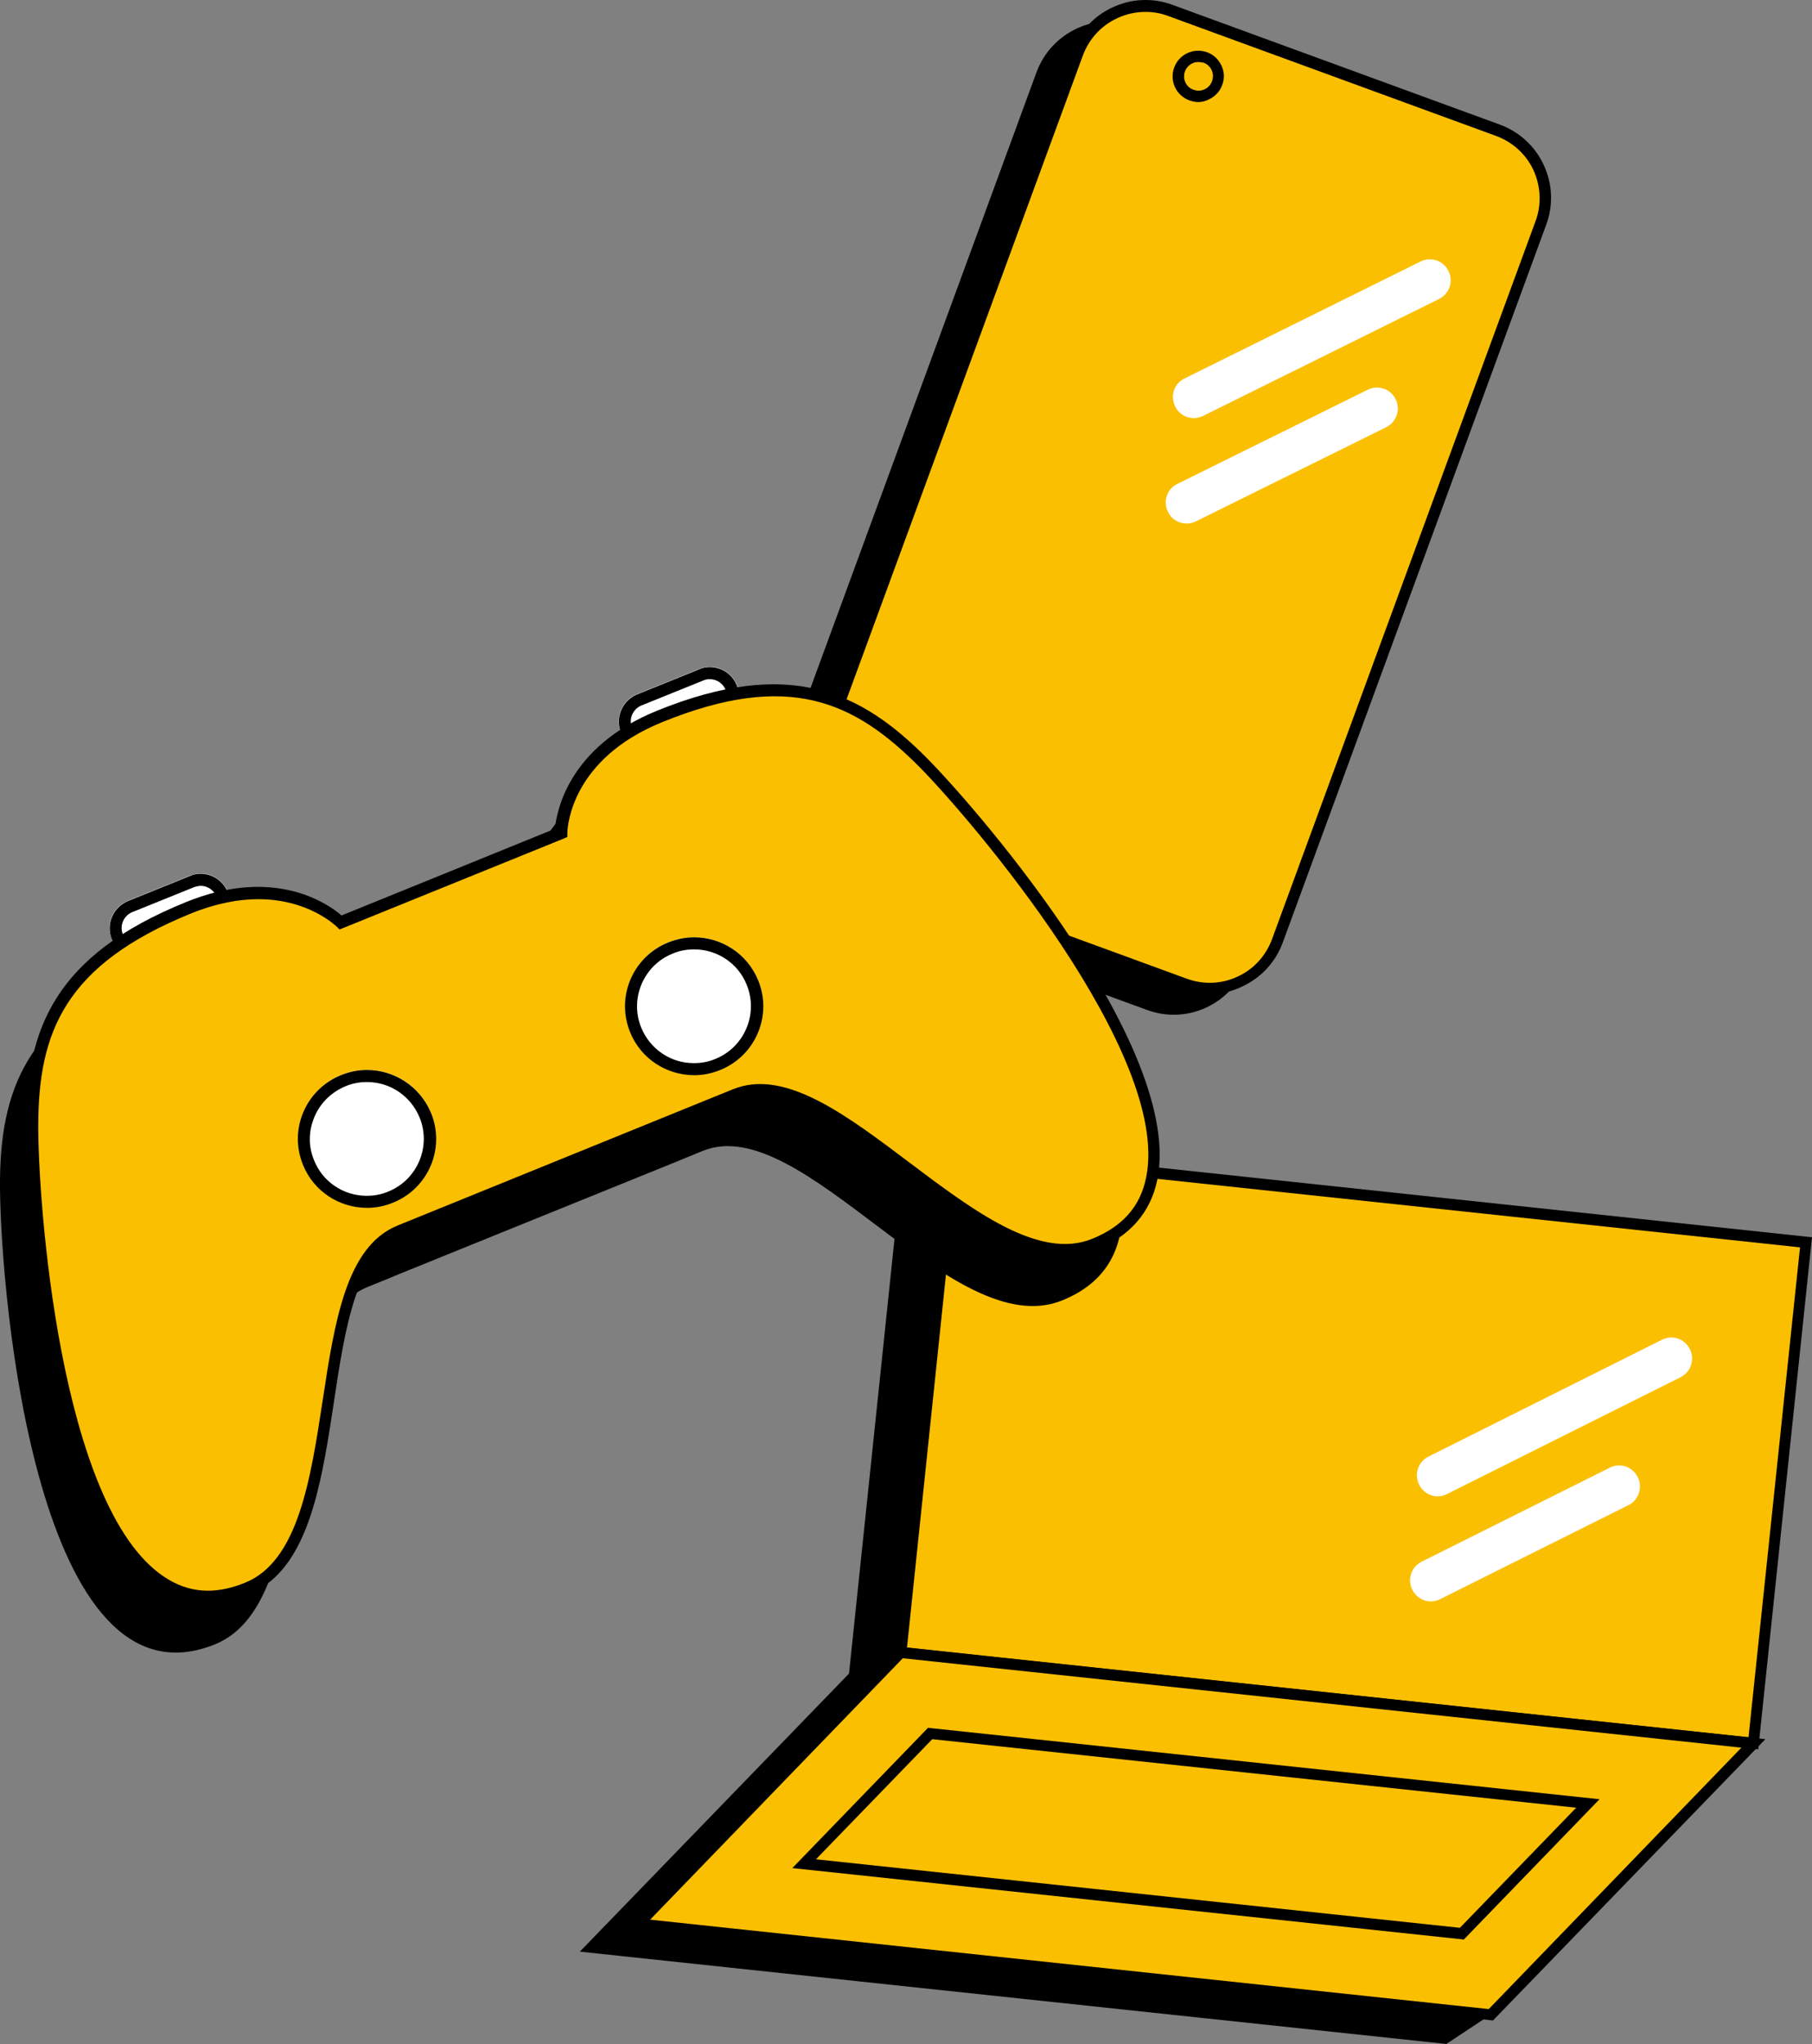
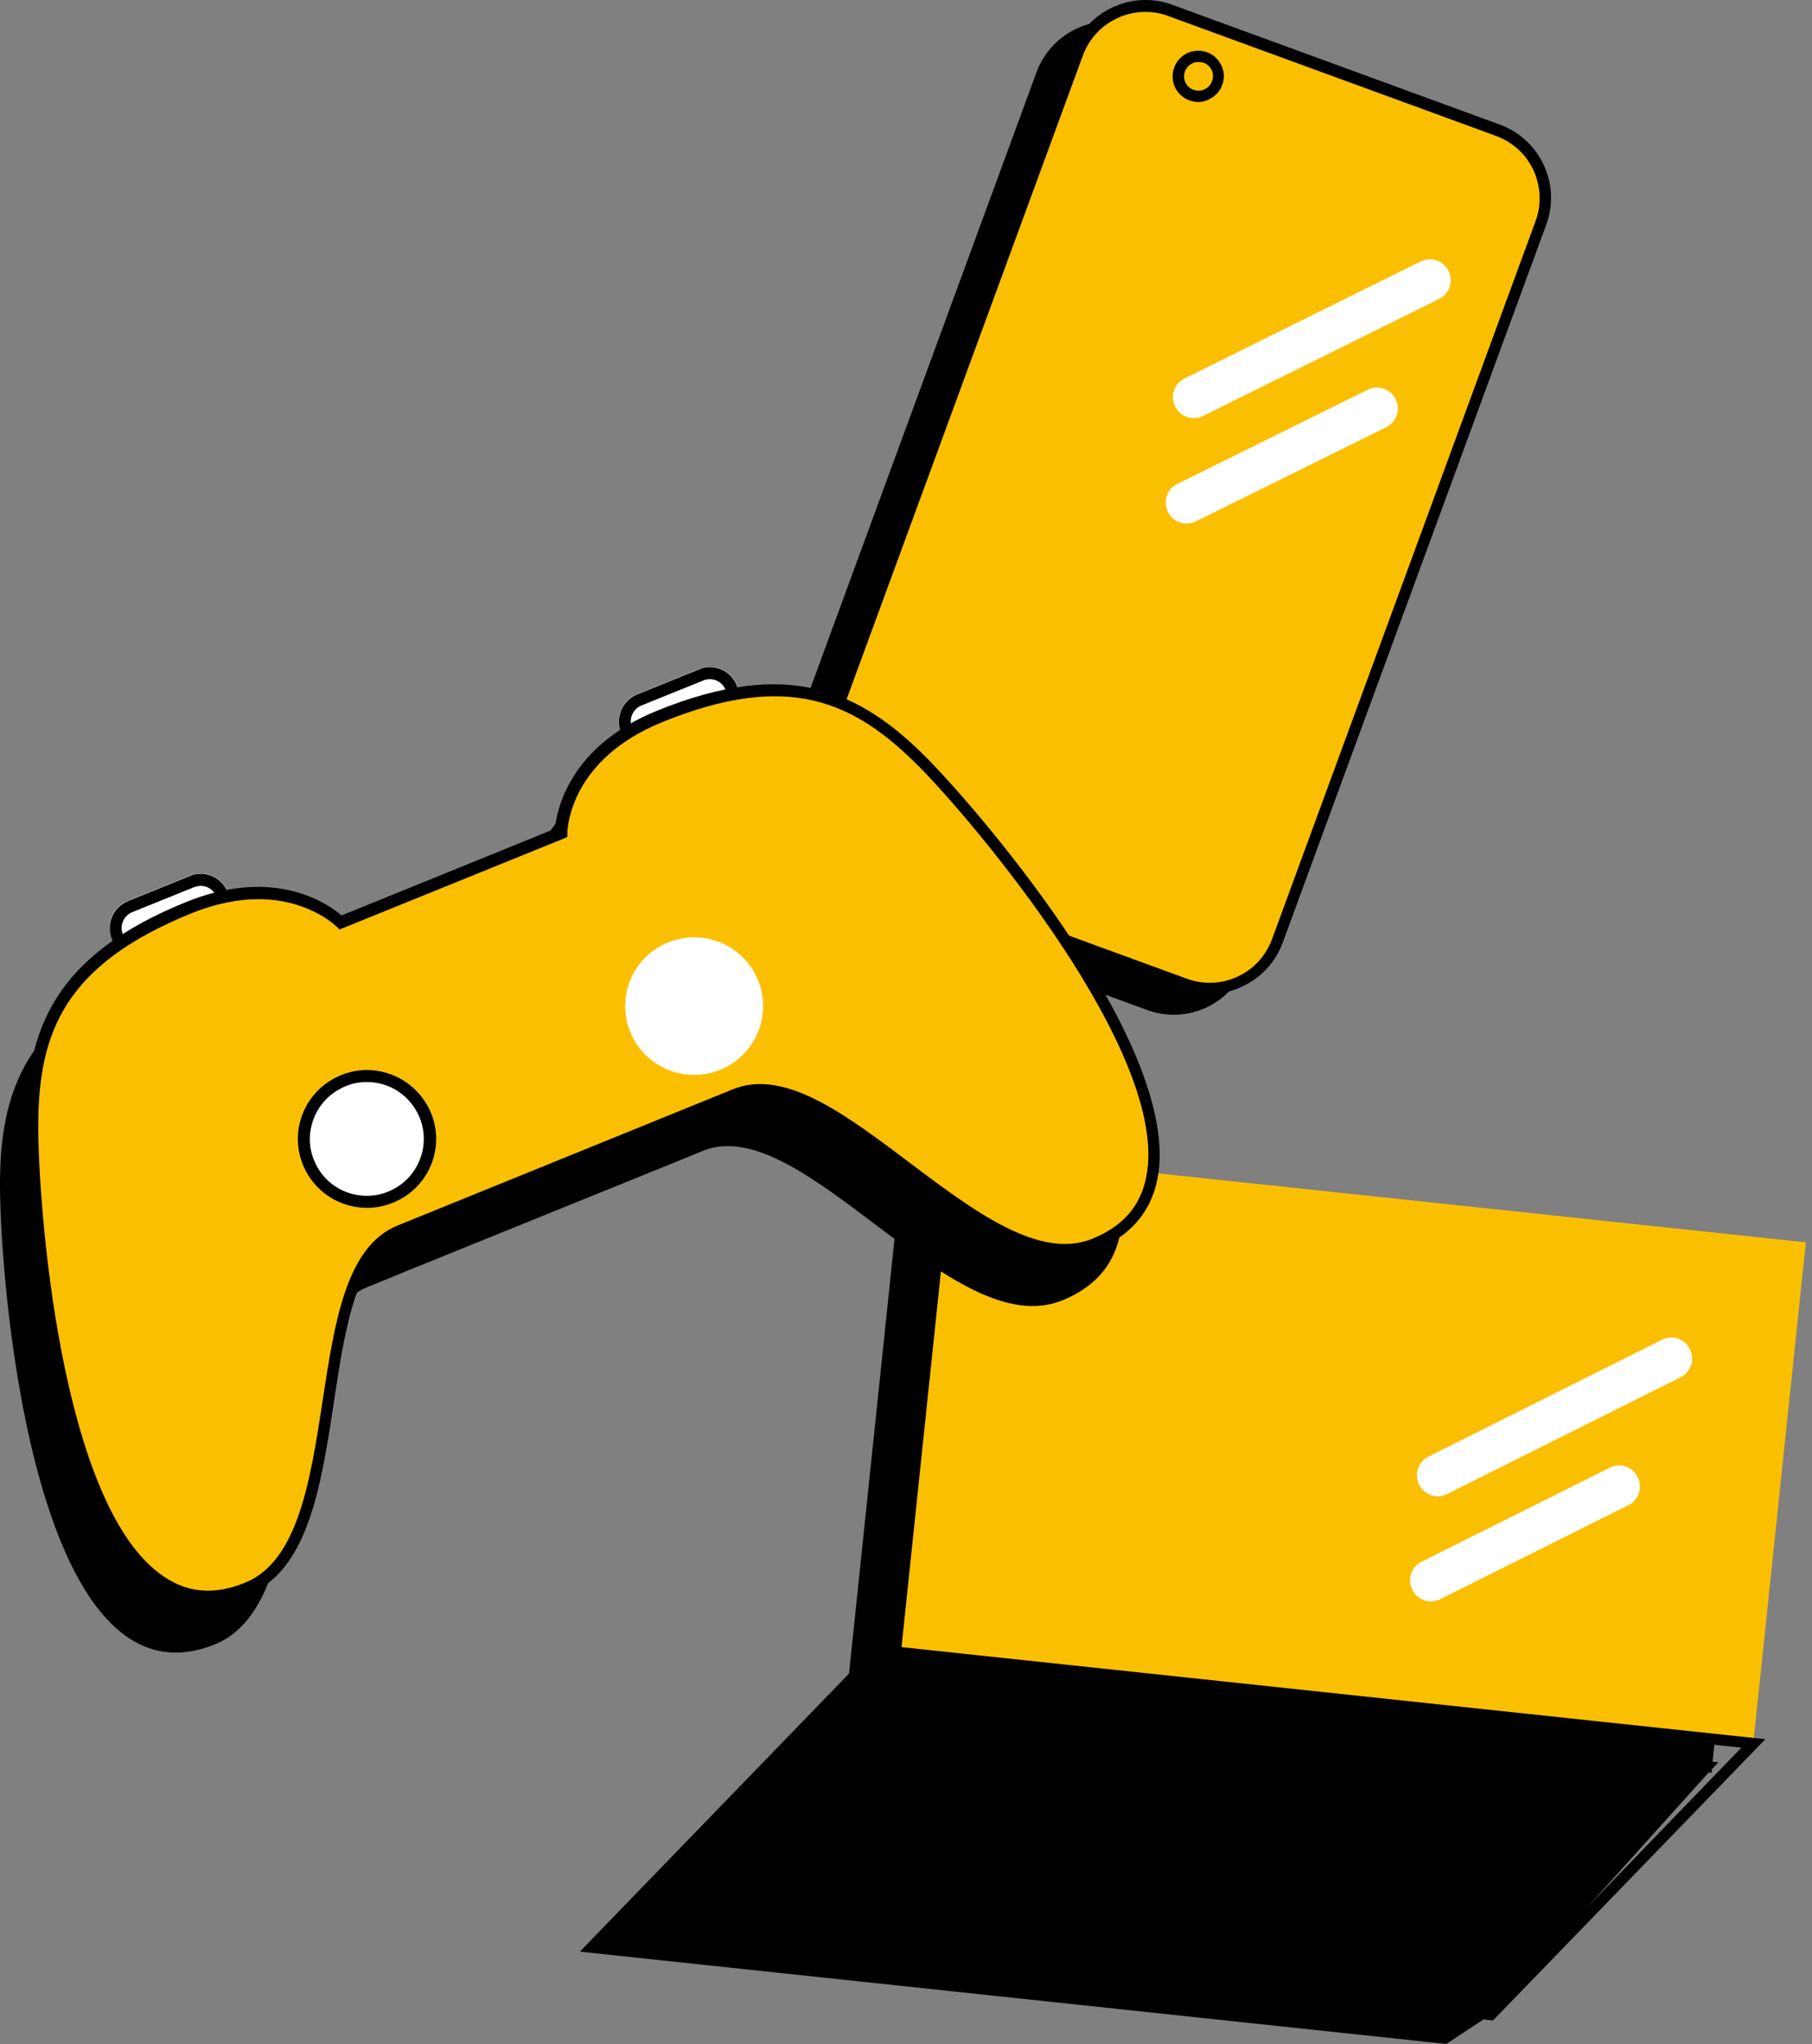
<svg xmlns="http://www.w3.org/2000/svg" version="1.1" width="125px" height="141px" viewBox="0 0 125.0 141.0">
  <rect x="0" y="0" width="125.0" height="141.0" fill="#808080" stroke="none" />
  <defs>
    <clipPath id="i0">
      <path d="M1440,0 L1440,2530 L0,2530 L0,0 L1440,0 Z" />
    </clipPath>
    <clipPath id="i1">
      <path d="M18.506,3.514 C19.541,0.73 22.623,-0.684 25.413,0.326 L48.002,8.589 C49.352,9.083 50.432,10.071 51.039,11.373 C51.646,12.675 51.714,14.135 51.174,15.482 L32.995,65.013 C32.5,66.361 31.51,67.438 30.205,68.045 C29.485,68.381 28.72,68.539 27.955,68.539 C27.348,68.539 26.718,68.426 26.11,68.202 L3.522,59.939 C0.732,58.906 -0.686,55.83 0.327,53.046 Z" />
    </clipPath>
    <clipPath id="i2">
      <path d="M24.873,0.304 L47.462,8.567 C50.049,9.51 51.377,12.361 50.432,14.943 L32.253,64.475 C31.308,67.057 28.451,68.382 25.863,67.439 L3.274,59.176 C0.687,58.233 -0.64,55.381 0.305,52.799 L18.484,3.268 C19.429,0.686 22.286,-0.639 24.873,0.304 Z" />
    </clipPath>
    <clipPath id="i3">
      <path d="M25.415,0.328 L48.004,8.591 C49.354,9.085 50.434,10.073 51.041,11.375 C51.648,12.677 51.716,14.137 51.221,15.484 L33.042,65.015 C32.547,66.363 31.557,67.44 30.252,68.047 C29.532,68.406 28.745,68.563 27.98,68.563 C27.35,68.563 26.72,68.451 26.135,68.226 L3.546,59.963 C2.196,59.469 1.116,58.482 0.509,57.179 C-0.099,55.877 -0.166,54.418 0.329,53.07 L18.508,3.539 C19.003,2.192 19.993,1.114 21.298,0.508 C22.602,-0.099 24.065,-0.166 25.415,0.328 Z M23.57,0.822 C22.917,0.822 22.265,0.957 21.635,1.249 C20.51,1.765 19.678,2.686 19.25,3.831 L1.071,53.362 C0.194,55.742 1.431,58.369 3.816,59.245 L26.405,67.508 C27.552,67.934 28.812,67.889 29.915,67.373 C31.04,66.857 31.872,65.936 32.299,64.791 L50.478,15.259 C50.906,14.114 50.838,12.857 50.344,11.757 C49.826,10.634 48.904,9.803 47.756,9.377 L25.167,1.114 C24.65,0.912 24.11,0.822 23.57,0.822 Z" />
    </clipPath>
    <clipPath id="i4">
      <path d="M18.943,0.683 L19.008,0.805 C19.368,1.523 19.076,2.377 18.356,2.736 L2.089,10.797 C1.411,11.135 0.594,10.896 0.219,10.268 L0.154,10.145 C-0.206,9.427 0.087,8.551 0.807,8.214 L17.073,0.154 C17.751,-0.184 18.568,0.054 18.943,0.683 Z" />
    </clipPath>
    <clipPath id="i5">
      <path d="M15.793,0.683 L15.858,0.805 C16.218,1.501 15.926,2.377 15.206,2.736 L2.089,9.225 C1.411,9.563 0.594,9.324 0.219,8.696 L0.154,8.574 C-0.206,7.855 0.087,6.979 0.807,6.643 L13.923,0.154 C14.601,-0.184 15.418,0.054 15.793,0.683 Z" />
    </clipPath>
    <clipPath id="i6">
      <path d="M1.372,0 C2.13,0 2.745,0.613 2.745,1.37 C2.745,2.126 2.13,2.739 1.372,2.739 C0.614,2.739 0,2.126 0,1.37 C0,0.613 0.614,0 1.372,0 Z" />
    </clipPath>
    <clipPath id="i7">
      <path d="M2.381,0.109 C2.831,0.266 3.169,0.603 3.371,1.029 C3.551,1.409 3.589,1.823 3.469,2.226 L3.416,2.377 C3.259,2.826 2.921,3.162 2.494,3.364 C2.291,3.477 2.021,3.544 1.774,3.544 C1.571,3.544 1.369,3.499 1.166,3.432 C0.244,3.095 -0.229,2.085 0.109,1.164 C0.446,0.243 1.459,-0.228 2.381,0.109 Z M1.774,0.782 C1.639,0.782 1.481,0.805 1.369,0.872 C1.121,0.984 0.941,1.186 0.851,1.433 C0.671,1.95 0.919,2.511 1.436,2.691 C1.684,2.781 1.954,2.781 2.201,2.668 C2.408,2.575 2.567,2.419 2.666,2.227 L2.719,2.107 C2.809,1.86 2.809,1.591 2.696,1.344 C2.584,1.097 2.381,0.917 2.134,0.827 C1.999,0.805 1.886,0.782 1.774,0.782 Z" />
    </clipPath>
    <clipPath id="i8">
      <path d="M25.764,0 L81.782,7.542 L78.14,42.099 L78.542,42.144 L78.095,42.617 L78.073,42.864 L77.872,42.842 L62.834,59.546 L59.773,61.572 L59.594,61.55 L0,55.201 L18.569,36.02 L22.211,1.216 L25.764,0 Z" />
    </clipPath>
    <clipPath id="i9">
      <path d="M0,0 L59.132,0.046 L59.159,34.804 L0.027,34.758 L0,0 Z" />
    </clipPath>
    <clipPath id="i10">
      <path d="M3.709,0 L63.258,6.349 L59.549,41.671 L0,35.322 L3.709,0 Z M4.357,0.855 L0.827,34.647 L58.879,40.838 L62.432,7.046 L4.357,0.855 Z" />
    </clipPath>
    <clipPath id="i11">
-       <path d="M18.099,0 L76.911,6.281 L58.789,24.989 L0,18.731 L18.099,0 Z" />
-     </clipPath>
+       </clipPath>
    <clipPath id="i12">
      <path d="M18.792,0 L18.971,0.023 L78.542,6.371 L59.75,25.777 L59.572,25.755 L0,19.406 L18.792,0 Z M19.038,0.788 L1.609,18.821 L59.46,24.989 L76.889,6.956 L19.038,0.788 Z" />
    </clipPath>
    <clipPath id="i13">
      <path d="M9.363,0 L9.541,0.023 L55.683,4.93 L46.321,14.611 L46.142,14.588 L0,9.68 L9.363,0 Z M9.653,0.788 L1.631,9.073 L46.053,13.8 L54.075,5.516 L9.653,0.788 Z" />
    </clipPath>
    <clipPath id="i14">
      <path d="M18.765,0.684 L18.833,0.807 C19.191,1.527 18.9,2.383 18.185,2.743 L2.075,10.803 C1.402,11.142 0.61,10.902 0.221,10.272 L0.153,10.15 C-0.205,9.429 0.086,8.574 0.801,8.214 L16.912,0.154 C17.585,-0.185 18.376,0.054 18.765,0.684 Z" />
    </clipPath>
    <clipPath id="i15">
      <path d="M15.637,0.684 L15.705,0.807 C16.063,1.527 15.772,2.405 15.057,2.743 L2.075,9.227 C1.402,9.566 0.61,9.326 0.221,8.697 L0.153,8.574 C-0.205,7.853 0.086,6.998 0.801,6.638 L13.783,0.154 C14.456,-0.185 15.248,0.054 15.637,0.684 Z" />
    </clipPath>
    <clipPath id="i16">
      <path d="M8.091,1.111 L8.157,1.255 C8.563,2.29 8.067,3.436 7.053,3.864 L2.769,5.595 C1.803,6.002 0.694,5.573 0.22,4.637 L0.154,4.493 C-0.274,3.481 0.222,2.312 1.259,1.885 L5.542,0.154 C6.508,-0.253 7.618,0.176 8.091,1.111 Z" />
    </clipPath>
    <clipPath id="i17">
      <path d="M8.091,1.111 L8.157,1.255 C8.563,2.29 8.067,3.436 7.053,3.864 L2.769,5.595 C1.803,6.002 0.694,5.573 0.22,4.637 L0.154,4.493 C-0.274,3.481 0.222,2.312 1.259,1.885 L5.542,0.154 C6.508,-0.253 7.618,0.176 8.091,1.111 Z" />
    </clipPath>
    <clipPath id="i18">
      <path d="M43.309,1.798 C51.763,-1.619 56.61,0.044 61.525,5.014 C66.44,9.983 85.783,33.165 73.271,38.224 C65.718,41.282 55.348,25.116 48.494,27.904 C47.795,28.196 47.051,28.488 46.24,28.826 C46.24,28.826 40.975,30.957 35.324,33.247 L34.657,33.517 C34.212,33.698 33.766,33.879 33.321,34.059 L32.654,34.329 C32.543,34.374 32.433,34.419 32.322,34.464 L31.661,34.732 C30.236,35.31 28.854,35.87 27.595,36.381 C26.784,36.718 26.017,37.033 25.341,37.303 C22.285,38.55 21.372,42.997 20.62,47.807 L20.489,48.659 L20.359,49.515 C19.53,54.942 18.611,60.406 14.835,61.946 C2.595,66.904 0.055,38.131 0,30.418 L0,29.972 C0.046,23.002 2.345,18.437 10.8,14.997 C17.334,12.325 21.027,15.76 21.27,15.996 L21.283,16.009 L36.501,9.826 L36.501,9.81 C36.509,9.493 36.738,4.454 43.309,1.798 Z" />
    </clipPath>
    <clipPath id="i19">
      <path d="M4.757,0 C7.384,0 9.514,2.124 9.514,4.744 C9.514,7.365 7.384,9.489 4.757,9.489 C2.13,9.489 0,7.365 0,4.744 C0,2.124 2.13,0 4.757,0 Z" />
    </clipPath>
    <clipPath id="i20">
      <path d="M4.757,0 C7.384,0 9.514,2.124 9.514,4.744 C9.514,7.365 7.384,9.489 4.757,9.489 C2.13,9.489 0,7.365 0,4.744 C0,2.124 2.13,0 4.757,0 Z" />
    </clipPath>
    <clipPath id="i21">
      <path d="M8.091,1.111 L8.157,1.255 C8.563,2.29 8.067,3.459 7.053,3.864 L2.769,5.595 C1.803,6.002 0.694,5.573 0.22,4.637 L0.154,4.493 C-0.274,3.481 0.222,2.312 1.259,1.885 L5.542,0.154 C6.508,-0.253 7.618,0.176 8.091,1.111 Z" />
    </clipPath>
    <clipPath id="i22">
      <path d="M6.274,0 C7.063,0 7.807,0.472 8.123,1.237 C8.528,2.271 8.032,3.418 7.018,3.845 L2.734,5.576 C2.509,5.689 2.238,5.734 1.99,5.734 C1.201,5.734 0.457,5.262 0.142,4.497 C-0.264,3.463 0.232,2.316 1.246,1.889 L5.53,0.157 C5.755,0.045 6.026,0 6.274,0 Z M6.274,0.832 C6.116,0.832 5.981,0.877 5.823,0.922 L1.539,2.653 C0.953,2.901 0.66,3.598 0.908,4.182 C1.089,4.609 1.517,4.902 1.99,4.902 C2.148,4.902 2.306,4.879 2.441,4.812 L6.725,3.08 C7.018,2.968 7.243,2.743 7.356,2.451 C7.469,2.159 7.469,1.844 7.356,1.551 C7.176,1.124 6.747,0.832 6.274,0.832 Z" />
    </clipPath>
    <clipPath id="i23">
      <path d="M8.091,1.111 L8.157,1.255 C8.563,2.29 8.067,3.459 7.053,3.864 L2.769,5.595 C1.803,6.002 0.694,5.573 0.22,4.637 L0.154,4.493 C-0.274,3.481 0.222,2.312 1.259,1.885 L5.542,0.154 C6.508,-0.253 7.618,0.176 8.091,1.111 Z" />
    </clipPath>
    <clipPath id="i24">
      <path d="M6.274,0 C7.063,0 7.807,0.472 8.123,1.237 C8.528,2.271 8.032,3.418 7.018,3.845 L2.734,5.576 C2.509,5.689 2.238,5.734 1.99,5.734 C1.201,5.734 0.457,5.262 0.142,4.497 C-0.264,3.463 0.232,2.316 1.246,1.889 L5.53,0.157 C5.755,0.045 6.026,0 6.274,0 Z M6.274,0.832 C6.116,0.832 5.981,0.854 5.823,0.922 L1.539,2.653 C0.953,2.901 0.66,3.598 0.908,4.182 C1.089,4.609 1.517,4.902 1.99,4.902 C2.148,4.902 2.306,4.879 2.441,4.812 L6.725,3.08 C7.311,2.833 7.604,2.136 7.356,1.551 C7.176,1.124 6.747,0.832 6.274,0.832 Z" />
    </clipPath>
    <clipPath id="i25">
      <path d="M43.309,1.798 C51.763,-1.619 56.61,0.044 61.525,5.014 C66.44,9.983 85.783,33.165 73.271,38.224 C65.718,41.282 55.348,25.116 48.494,27.904 C47.795,28.196 47.051,28.488 46.24,28.826 C46.24,28.826 40.975,30.957 35.324,33.247 L34.657,33.517 C34.212,33.698 33.766,33.879 33.321,34.059 L32.654,34.329 C32.543,34.374 32.433,34.419 32.322,34.464 L31.661,34.732 C30.236,35.31 28.854,35.87 27.595,36.381 C26.784,36.718 26.017,37.033 25.341,37.303 C22.285,38.55 21.372,42.997 20.62,47.807 L20.489,48.659 L20.359,49.515 C19.53,54.942 18.611,60.406 14.835,61.946 C2.595,66.904 0.055,38.131 0,30.418 L0,29.972 C0.046,23.002 2.345,18.437 10.8,14.997 C17.334,12.325 21.027,15.76 21.27,15.996 L21.283,16.009 L36.501,9.826 L36.501,9.81 C36.509,9.493 36.738,4.454 43.309,1.798 Z" />
    </clipPath>
    <clipPath id="i26">
      <path d="M62.201,5.133 C66.011,9 79.899,25.235 78.05,34.206 C77.577,36.455 76.157,38.074 73.812,39.04 C70.283,40.471 66.304,38.028 62.348,35.127 L61.797,34.72 C61.705,34.651 61.613,34.583 61.521,34.514 L60.97,34.102 L60.42,33.689 C56.159,30.496 52.146,27.461 49.035,28.72 L25.904,38.119 C22.793,39.378 22.027,44.347 21.238,49.609 L21.186,49.947 L21.082,50.626 L20.976,51.303 C20.169,56.38 19.071,61.265 15.399,62.762 C14.452,63.145 13.482,63.347 12.558,63.347 C11.295,63.347 10.123,62.965 9.018,62.223 C1.421,57.096 -0.022,35.803 0,30.384 C0.046,23.84 1.939,18.714 11.047,15.026 C16.725,12.715 20.316,14.799 21.532,15.746 L21.667,15.853 C21.708,15.887 21.745,15.919 21.779,15.948 L36.5,9.967 C36.613,8.798 37.402,4.323 43.534,1.827 C52.665,-1.883 57.602,0.478 62.201,5.133 Z M43.895,2.614 C37.684,5.136 37.372,9.737 37.358,10.224 L37.357,10.529 L37.109,10.642 L21.643,16.915 L21.441,16.713 C21.328,16.623 19.479,14.824 16.03,14.824 C14.722,14.824 13.167,15.094 11.386,15.813 C2.661,19.366 0.88,24.02 0.857,30.406 C0.835,35.42 2.278,56.691 9.514,61.548 C11.205,62.695 13.031,62.83 15.128,61.975 C18.78,60.491 19.637,54.893 20.471,49.451 C21.305,43.965 22.094,38.771 25.656,37.332 L48.787,27.933 C52.122,26.586 56.01,29.278 60.137,32.376 L60.701,32.801 C60.795,32.872 60.889,32.943 60.984,33.014 C65.38,36.32 69.912,39.737 73.564,38.253 C75.661,37.399 76.878,36.027 77.284,34.026 C79.042,25.504 65.177,9.27 61.66,5.717 C57.151,1.175 52.62,-0.938 43.895,2.614 Z" />
    </clipPath>
    <clipPath id="i27">
      <path d="M4.757,0 C7.384,0 9.514,2.124 9.514,4.744 C9.514,7.365 7.384,9.489 4.757,9.489 C2.13,9.489 0,7.365 0,4.744 C0,2.124 2.13,0 4.757,0 Z" />
    </clipPath>
    <clipPath id="i28">
-       <path d="M4.771,0 C6.643,0 8.424,1.102 9.19,2.968 C10.182,5.396 9.01,8.162 6.575,9.151 C5.966,9.399 5.38,9.511 4.771,9.511 C2.878,9.511 1.097,8.387 0.353,6.543 C-0.639,4.115 0.533,1.349 2.968,0.36 C3.577,0.112 4.185,0 4.771,0 Z M4.771,0.832 C4.253,0.832 3.757,0.922 3.284,1.124 C1.277,1.934 0.308,4.227 1.119,6.228 C1.728,7.712 3.148,8.679 4.749,8.679 C5.267,8.679 5.763,8.589 6.237,8.387 C8.243,7.578 9.213,5.284 8.401,3.283 C7.815,1.799 6.372,0.832 4.771,0.832 Z" />
-     </clipPath>
+       </clipPath>
    <clipPath id="i29">
      <path d="M4.771,0 C6.643,0 8.424,1.124 9.19,2.968 C10.182,5.396 9.01,8.162 6.575,9.151 C5.966,9.399 5.38,9.511 4.771,9.511 C2.878,9.511 1.097,8.387 0.353,6.543 C-0.639,4.115 0.533,1.349 2.968,0.36 C3.577,0.112 4.163,0 4.771,0 Z M4.771,0.832 C4.253,0.832 3.757,0.922 3.284,1.124 C2.314,1.529 1.548,2.271 1.142,3.238 C0.736,4.205 0.713,5.262 1.119,6.228 C1.705,7.712 3.148,8.679 4.749,8.679 C5.267,8.679 5.763,8.589 6.237,8.387 C8.243,7.578 9.213,5.284 8.401,3.283 C7.792,1.799 6.372,0.832 4.771,0.832 Z" />
    </clipPath>
  </defs>
  <g transform="translate(-808.0 -1045.0)">
    <g clip-path="url(#i0)">
      <g transform="translate(808.0 1045.0)">
        <g transform="translate(53 0.0)">
          <g transform="translate(0.0 1.461)">
            <g clip-path="url(#i1)">
              <polygon points="-5.49560397e-15,9.99200722e-16 51.54,9.99200722e-16 51.54,68.539 -5.49560397e-15,68.539 -5.49560397e-15,9.99200722e-16" stroke="none" fill="#000000" />
            </g>
          </g>
          <g transform="translate(2.45 0.0)">
            <g transform="translate(0.407 0.428)">
              <g clip-path="url(#i2)">
                <polygon points="-3.99680289e-15,0 50.736,0 50.736,67.743 -3.99680289e-15,67.743 -3.99680289e-15,0" stroke="none" fill="#FBBF02" />
              </g>
            </g>
            <g clip-path="url(#i3)">
              <polygon points="0,0 51.55,0 51.55,68.563 0,68.563 0,0" stroke="none" fill="#000000" />
            </g>
            <g transform="translate(25.463 17.89)">
              <g clip-path="url(#i4)">
                <polygon points="-2.3869795e-15,-4.6629367e-15 19.162,-4.6629367e-15 19.162,10.95 -2.3869795e-15,10.95 -2.3869795e-15,-4.6629367e-15" stroke="none" fill="#FFFFFF" />
              </g>
            </g>
            <g transform="translate(24.968 26.736)">
              <g clip-path="url(#i5)">
                <polygon points="-2.33146835e-15,-4.6629367e-15 16.012,-4.6629367e-15 16.012,9.379 -2.33146835e-15,9.379 -2.33146835e-15,-4.6629367e-15" stroke="none" fill="#FFFFFF" />
              </g>
            </g>
            <g transform="translate(25.441 3.497)">
              <g transform="translate(0.401 0.401)">
                <g clip-path="url(#i6)">
                  <polygon points="0,0 2.745,0 2.745,2.739 0,2.739 0,0" stroke="none" fill="#FBBF02" />
                </g>
              </g>
              <g clip-path="url(#i7)">
                <polygon points="0,-2.22044605e-16 3.538,-2.22044605e-16 3.538,3.544 0,3.544 0,-2.22044605e-16" stroke="none" fill="#000000" />
              </g>
            </g>
          </g>
        </g>
        <g transform="translate(40.0 79.0)">
          <g transform="translate(0.0 0.428)">
            <g clip-path="url(#i8)">
              <polygon points="0,0 81.782,0 81.782,61.572 0,61.572 0,0" stroke="none" fill="#000000" />
            </g>
          </g>
          <g transform="translate(3.24 0.0)">
            <g transform="translate(18.502 0.0)">
              <g transform="translate(4.034 0.439) rotate(6.033)">
                <g clip-path="url(#i9)">
                  <polygon points="5.68434189e-14,0 59.159,0 59.159,34.804 5.68434189e-14,34.804 5.68434189e-14,0" stroke="none" fill="#FBBF02" />
                </g>
              </g>
              <g clip-path="url(#i10)">
-                 <polygon points="0,0 63.258,0 63.258,41.671 0,41.671 0,0" stroke="none" fill="#000000" />
-               </g>
+                 </g>
            </g>
            <g transform="translate(0.0 34.602)">
              <g transform="translate(0.804 0.383)">
                <g clip-path="url(#i11)">
                  <polygon points="0,0 76.911,0 76.911,24.989 0,24.989 0,0" stroke="none" fill="#FBBF02" />
                </g>
              </g>
              <g clip-path="url(#i12)">
                <polygon points="0,0 78.542,0 78.542,25.777 0,25.777 0,0" stroke="none" fill="#000000" />
              </g>
            </g>
            <g transform="translate(11.418 40.185)">
              <g clip-path="url(#i13)">
                <polygon points="0,0 55.683,0 55.683,14.611 0,14.611 0,0" stroke="none" fill="#000000" />
              </g>
            </g>
            <g transform="translate(54.503 13.263)">
              <g clip-path="url(#i14)">
                <polygon points="-2.33146835e-15,-2.33146835e-15 18.986,-2.33146835e-15 18.986,10.957 -2.33146835e-15,10.957 -2.33146835e-15,-2.33146835e-15" stroke="none" fill="#FFFFFF" />
              </g>
            </g>
            <g transform="translate(54.033 22.088)">
              <g clip-path="url(#i15)">
                <polygon points="-2.35922393e-15,-2.35922393e-15 15.858,-2.35922393e-15 15.858,9.381 -2.35922393e-15,9.381 -2.35922393e-15,-2.35922393e-15" stroke="none" fill="#FFFFFF" />
              </g>
            </g>
          </g>
        </g>
        <g transform="translate(0.0 46)">
          <g transform="translate(0.0 3.89)">
            <g transform="translate(5.348 0.0)">
              <g transform="translate(0.0 14.256)">
                <g clip-path="url(#i16)">
                  <polygon points="-2.13717932e-15,-5.93969318e-15 8.299,-5.93969318e-15 8.299,5.749 -2.13717932e-15,5.749 -2.13717932e-15,-5.93969318e-15" stroke="none" fill="#000000" />
                </g>
              </g>
              <g transform="translate(35.125 0.0)">
                <g clip-path="url(#i17)">
                  <polygon points="-5.91193761e-15,-5.93969318e-15 8.299,-5.93969318e-15 8.299,5.749 -5.91193761e-15,5.749 -5.91193761e-15,-5.93969318e-15" stroke="none" fill="#000000" />
                </g>
              </g>
            </g>
            <g transform="translate(0.0 1.593)">
              <g clip-path="url(#i18)">
                <polygon points="-0.001,5.32907052e-15 77.415,5.32907052e-15 77.415,62.517 -0.001,62.517 -0.001,5.32907052e-15" stroke="none" fill="#000000" />
              </g>
            </g>
            <g transform="translate(18.352 18.636)">
              <g transform="translate(22.567 0.0)">
                <g clip-path="url(#i19)">
                  <polygon points="0,0 9.514,0 9.514,9.489 0,9.489 0,0" stroke="none" fill="#000000" />
                </g>
              </g>
              <g transform="translate(0.0 9.174)">
                <g clip-path="url(#i20)">
                  <polygon points="0,0 9.514,0 9.514,9.489 0,9.489 0,0" stroke="none" fill="#000000" />
                </g>
              </g>
            </g>
          </g>
          <g transform="translate(1.781 0.0)">
            <g transform="translate(5.776 0.0)">
              <g transform="translate(0.0 14.256)">
                <g clip-path="url(#i21)">
                  <polygon points="-2.08166817e-15,-5.93969318e-15 8.299,-5.93969318e-15 8.299,5.749 -2.08166817e-15,5.749 -2.08166817e-15,-5.93969318e-15" stroke="none" fill="#FFFFFF" />
                </g>
                <g transform="translate(0.012 0.019)">
                  <g clip-path="url(#i22)">
                    <polygon points="0,0 8.264,0 8.264,5.734 0,5.734 0,0" stroke="none" fill="#000000" />
                  </g>
                </g>
              </g>
              <g transform="translate(35.125 0.0)">
                <g clip-path="url(#i23)">
                  <polygon points="-5.93969318e-15,-5.91193761e-15 8.299,-5.91193761e-15 8.299,5.749 -5.93969318e-15,5.749 -5.93969318e-15,-5.91193761e-15" stroke="none" fill="#FFFFFF" />
                </g>
                <g transform="translate(0.012 0.019)">
                  <g clip-path="url(#i24)">
                    <polygon points="0,0 8.264,0 8.264,5.734 0,5.734 0,0" stroke="none" fill="#000000" />
                  </g>
                </g>
              </g>
            </g>
            <g transform="translate(0.0 1.204)">
              <g transform="translate(0.428 0.411)">
                <g clip-path="url(#i25)">
                  <polygon points="-0.001,6.21724894e-15 77.415,6.21724894e-15 77.415,62.517 -0.001,62.517 -0.001,6.21724894e-15" stroke="none" fill="#FBBF02" />
                </g>
              </g>
              <g clip-path="url(#i26)">
                <polygon points="-7.10542736e-15,2.22044605e-16 78.219,2.22044605e-16 78.219,63.347 -7.10542736e-15,63.347 -7.10542736e-15,2.22044605e-16" stroke="none" fill="#000000" />
              </g>
            </g>
            <g transform="translate(18.766 18.659)">
              <g transform="translate(22.567 0.0)">
                <g transform="translate(0.015 0.0)">
                  <g clip-path="url(#i27)">
                    <polygon points="0,0 9.514,0 9.514,9.489 0,9.489 0,0" stroke="none" fill="#FFFFFF" />
                  </g>
                </g>
                <g clip-path="url(#i28)">
                  <polygon points="-4.4408921e-16,0 9.543,0 9.543,9.511 -4.4408921e-16,9.511 -4.4408921e-16,0" stroke="none" fill="#000000" />
                </g>
              </g>
              <g transform="translate(0.0 9.151)">
                <g transform="translate(0.015 0.0)">
                  <g clip-path="url(#i27)">
                    <polygon points="0,0 9.514,0 9.514,9.489 0,9.489 0,0" stroke="none" fill="#FFFFFF" />
                  </g>
                </g>
                <g clip-path="url(#i29)">
                  <polygon points="0,0 9.543,0 9.543,9.511 0,9.511 0,0" stroke="none" fill="#000000" />
                </g>
              </g>
            </g>
          </g>
        </g>
      </g>
    </g>
  </g>
</svg>